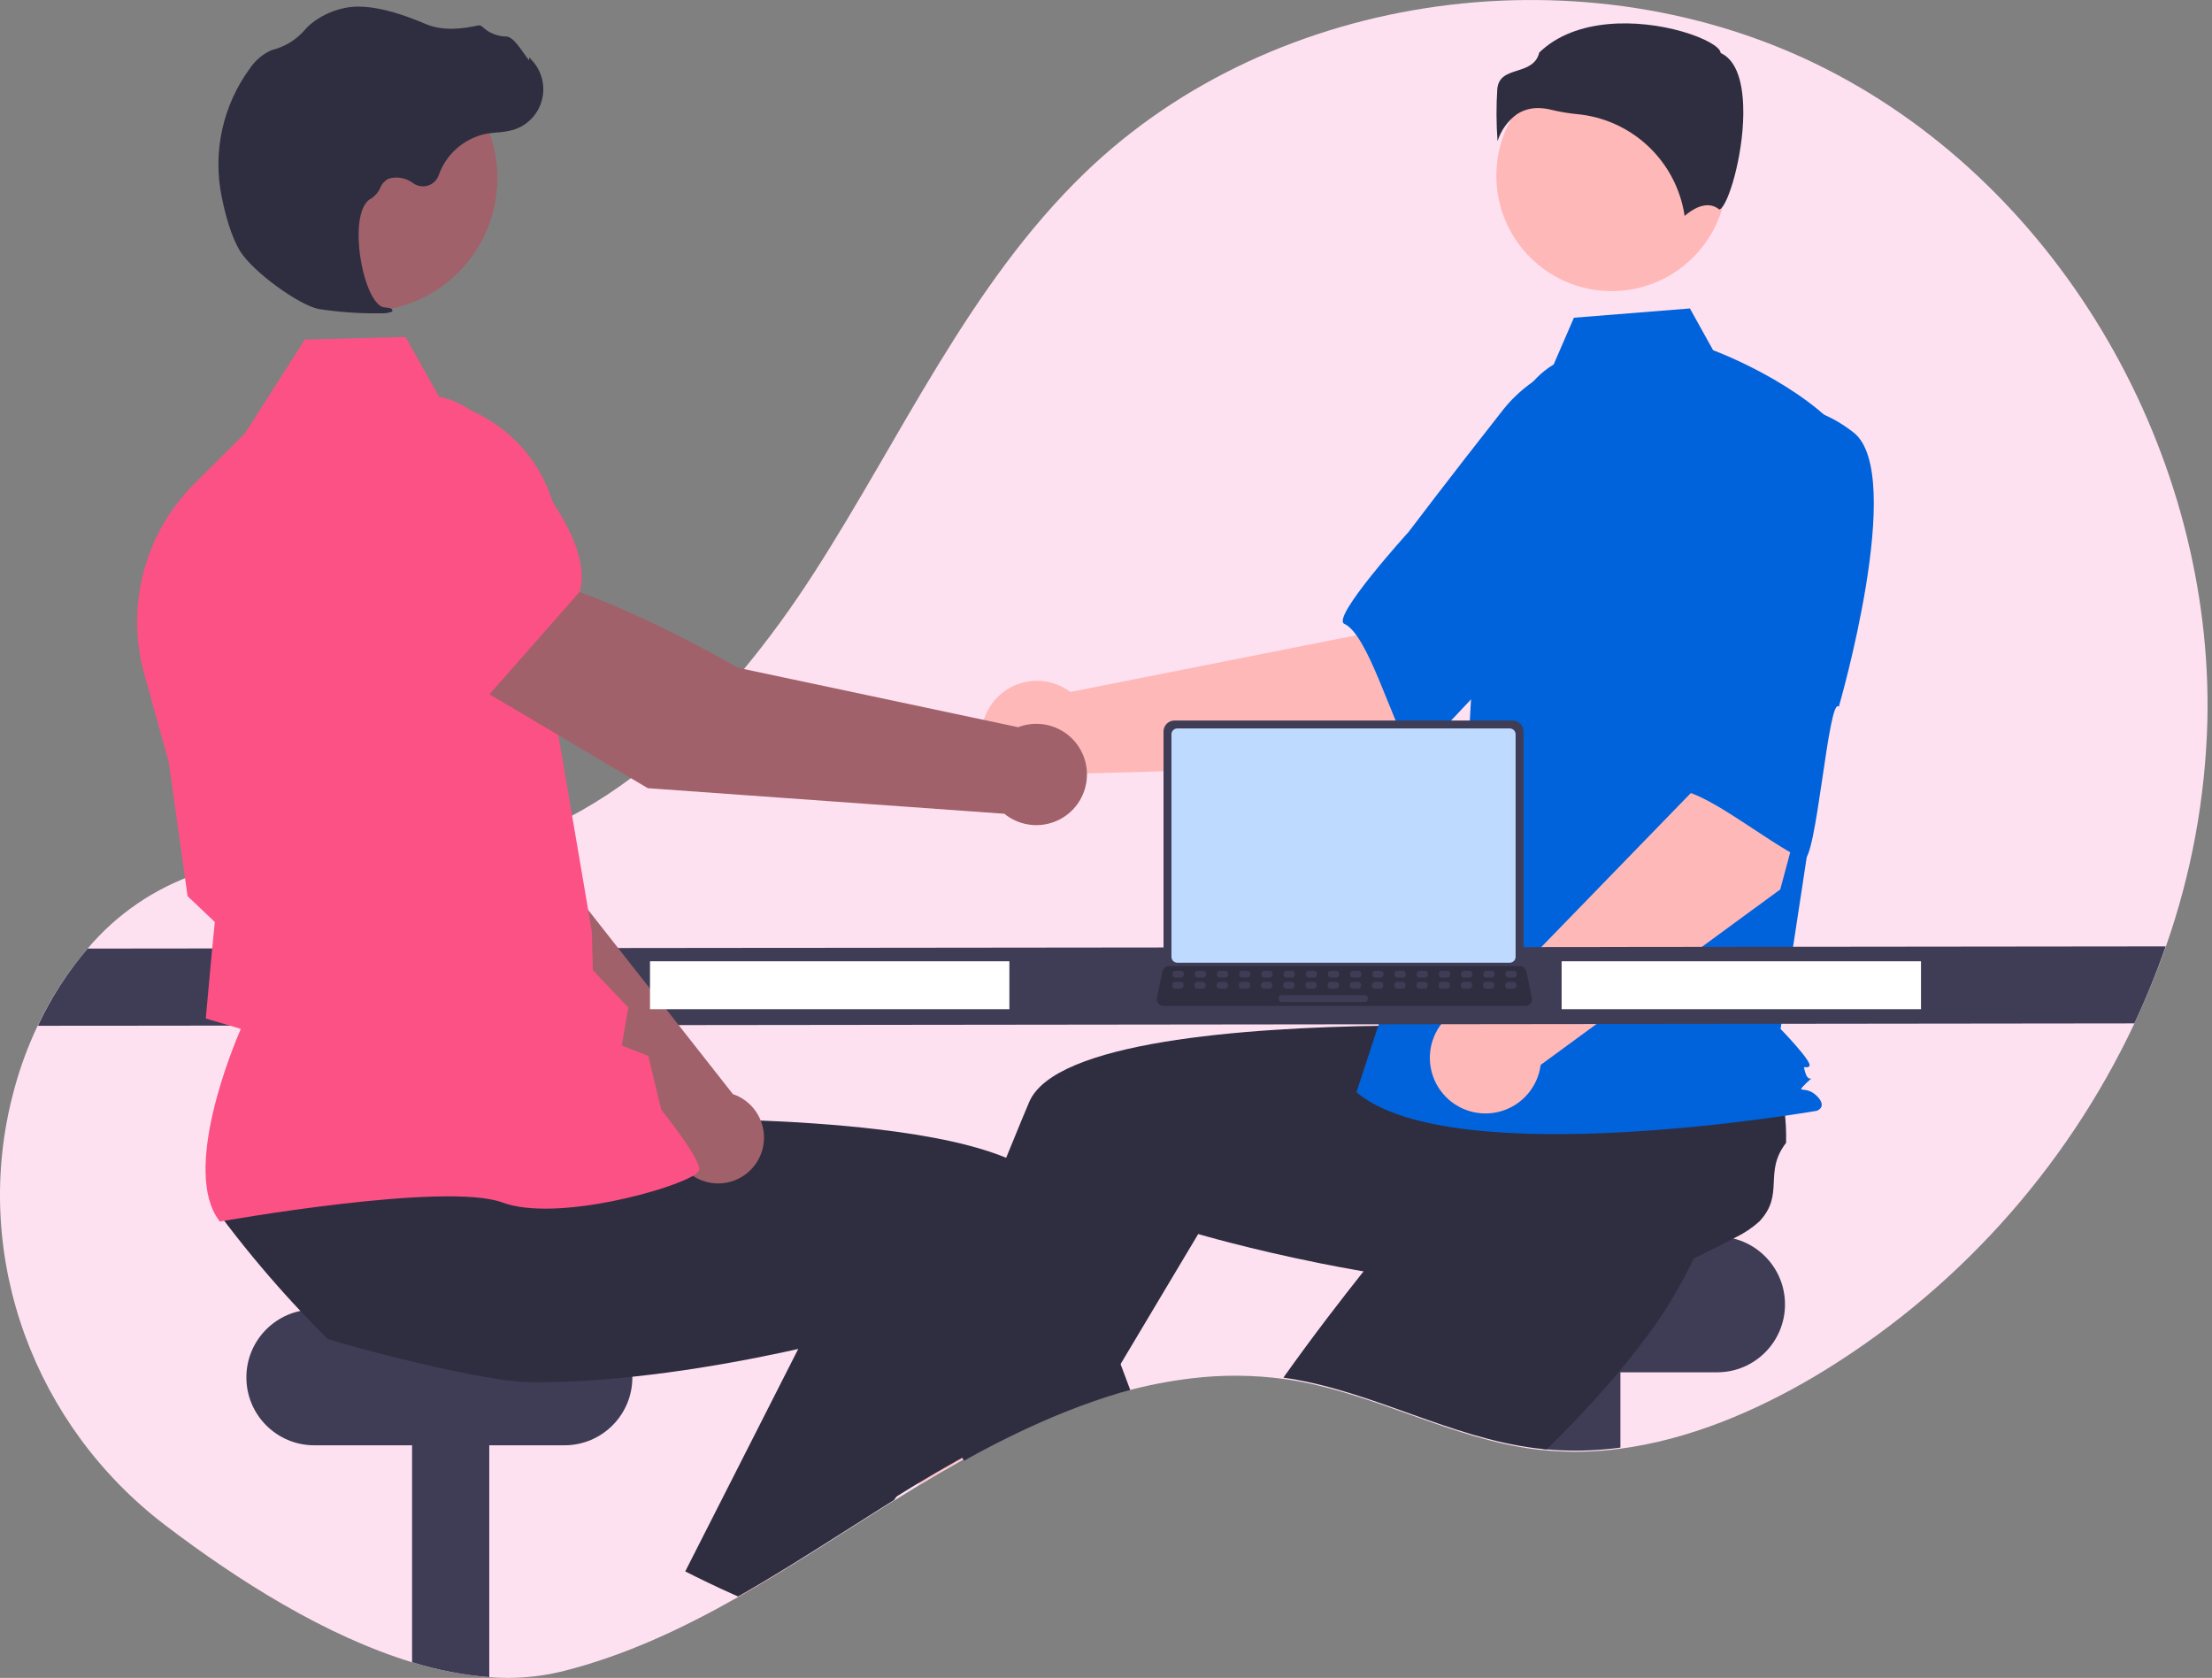
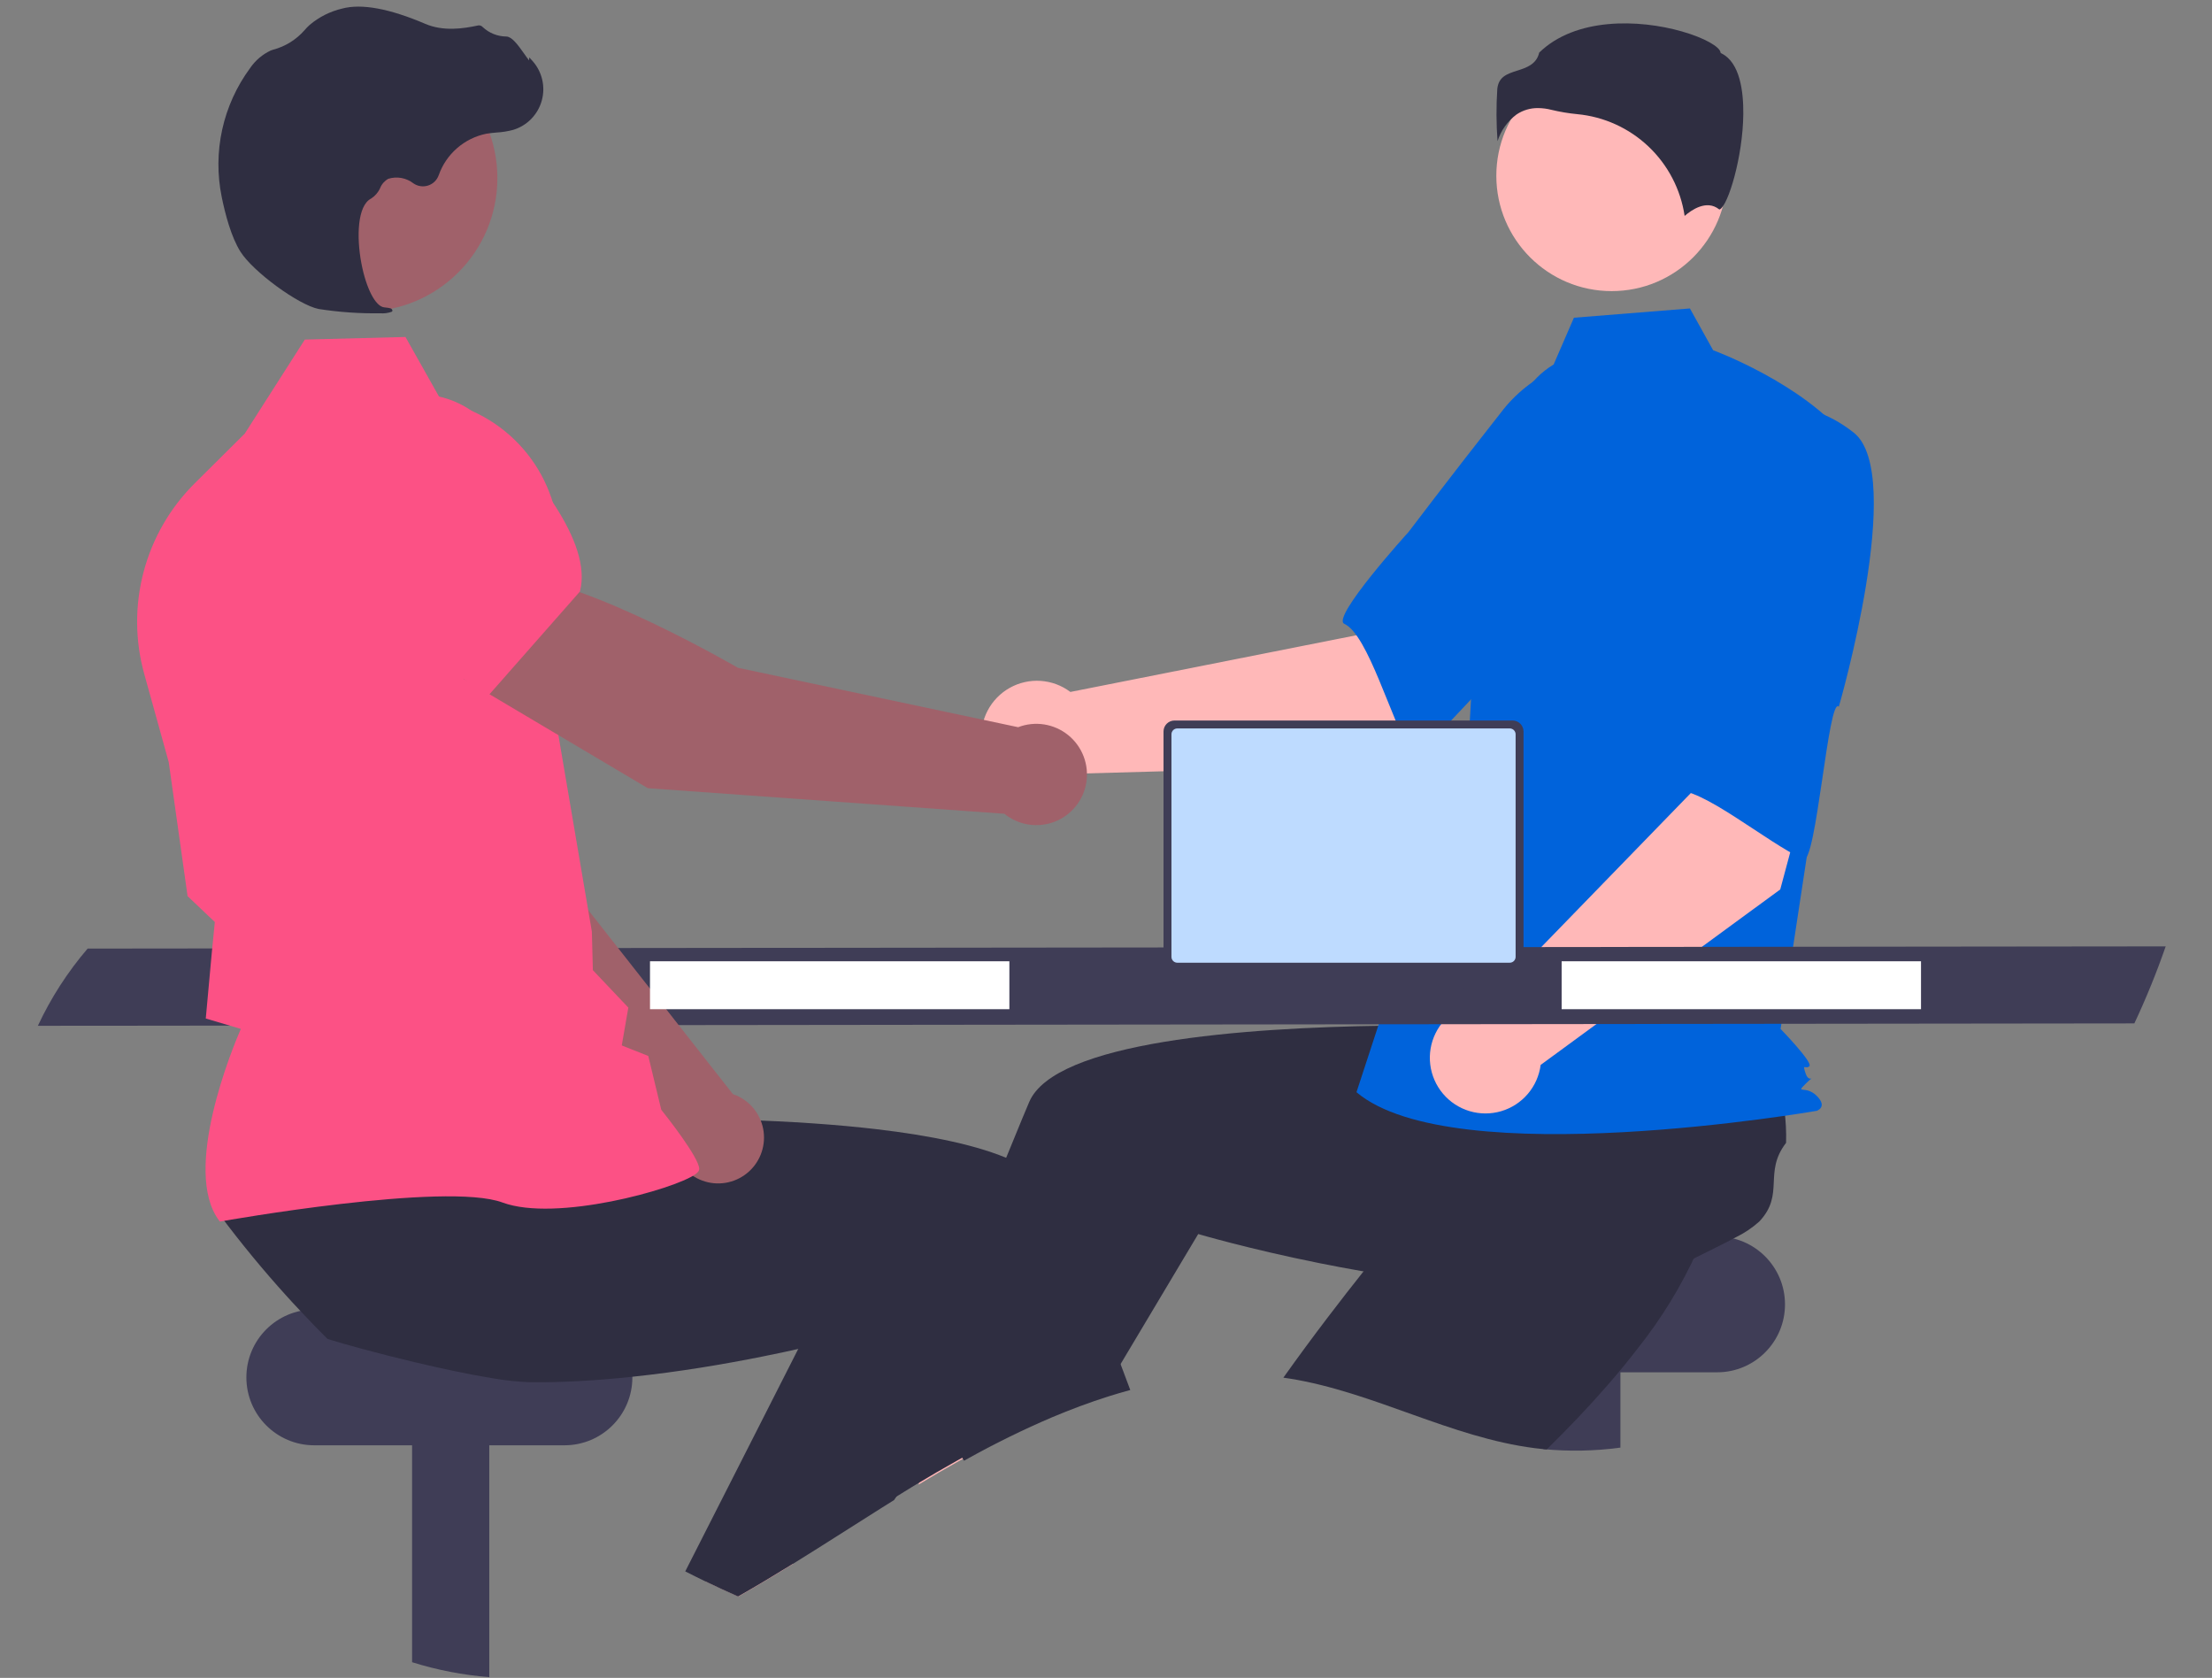
<svg xmlns="http://www.w3.org/2000/svg" width="389" height="295" viewBox="0 0 389 295" fill="none">
  <rect x="0" y="0" width="389" height="295" fill="#808080" stroke="none" />
  <g clip-path="url(#clip0_139_554)">
-     <path d="M29.026 268.129C41.746 277.816 57.243 287.629 72.479 292.255C76.871 293.629 81.403 294.505 85.991 294.869C90.28 295.214 94.597 294.879 98.781 293.877C109.781 291.142 119.981 286.352 129.845 280.756C133.069 278.925 136.256 277.01 139.425 275.056C144.597 271.856 149.718 268.556 154.852 265.323C155.621 264.834 156.385 264.354 157.152 263.879C158.391 263.101 159.634 262.334 160.879 261.579C161.098 261.444 161.317 261.313 161.541 261.179C163.894 259.753 166.288 258.36 168.721 257C169.021 256.837 169.321 256.669 169.616 256.506C174.325 253.893 179.164 251.523 184.116 249.406C187.368 248.036 190.662 246.806 193.989 245.748C195.261 245.348 196.538 244.97 197.819 244.625C201.661 243.571 205.577 242.805 209.533 242.333C214.985 241.673 220.499 241.717 225.939 242.463C226.307 242.514 226.671 242.563 227.039 242.626C241.763 244.984 255.2 252.933 269.989 254.806C270.469 254.867 270.944 254.923 271.424 254.964C271.629 254.983 271.834 255.006 272.039 255.02C276.338 255.388 280.664 255.282 284.939 254.703C296.881 253.128 308.511 248.241 318.98 242.081C343.556 227.442 363.194 205.791 375.372 179.907C377.444 175.513 379.284 171.014 380.884 166.427C385.357 153.708 387.82 140.37 388.184 126.892C389.316 80.131 362.744 33.216 321.024 12.067C279.304 -9.082 224.421 -2.091 190.771 30.399C170.358 50.108 158.547 76.816 143.185 100.676C127.823 124.536 105.985 147.321 77.828 150.797C63.482 152.568 48.469 149.143 34.72 153.597C27.188 156.154 20.5 160.724 15.379 166.811C11.861 170.896 8.918 175.442 6.629 180.323C4.952 183.852 3.59 187.522 2.561 191.291C2.37 191.985 2.193 192.679 2.021 193.374C-4.827 221.349 6.118 250.675 29.026 268.129Z" fill="#FEE1F1" />
    <path d="M301.971 217.397H257.966C251.373 217.397 246.029 222.741 246.029 229.334V229.335C246.029 235.928 251.373 241.272 257.966 241.272H301.971C308.564 241.272 313.908 235.928 313.908 229.335V229.334C313.908 222.741 308.564 217.397 301.971 217.397Z" fill="#3F3D56" />
    <path d="M271.388 234.91V254.773C275.908 255.211 280.464 255.123 284.964 254.511V234.911L271.388 234.91Z" fill="#3F3D56" />
    <path d="M225.693 242.213C226.063 242.264 226.428 242.313 226.793 242.377C241.586 244.746 255.087 252.732 269.945 254.614C270.427 254.675 270.905 254.731 271.387 254.773C271.593 254.792 271.799 254.815 272.005 254.829C275.633 251.276 279.261 247.493 282.669 243.575C284.518 241.454 286.306 239.292 287.987 237.101C292.185 231.832 295.712 226.061 298.487 219.921C298.239 217.182 299.943 210.849 300.757 205.999C301.107 204.376 301.228 202.713 301.117 201.056C300.125 194.493 294.764 195.246 293.117 188.814C291.631 187.581 290.048 186.468 288.384 185.486C288.108 185.322 287.827 185.158 287.537 184.994L269.669 172.63L262.834 179.33L252.434 189.535L241.161 200.588L250.73 210.255C250.73 210.255 242.73 219.473 233.386 231.761C230.875 235.065 228.268 238.59 225.693 242.213Z" fill="#2F2E41" />
    <path d="M72.467 234.91V292.242C76.88 293.622 81.434 294.503 86.043 294.868V234.91H72.467Z" fill="#3F3D56" />
    <path d="M99.27 230.229H55.265C48.672 230.229 43.328 235.573 43.328 242.166V242.167C43.328 248.76 48.672 254.104 55.265 254.104H99.27C105.863 254.104 111.207 248.76 111.207 242.167V242.166C111.207 235.573 105.863 230.229 99.27 230.229Z" fill="#3F3D56" />
    <path d="M161.531 261.013C163.895 259.58 166.3 258.18 168.745 256.813C169.045 256.649 169.345 256.481 169.645 256.313L168.035 255.625L163.691 253.757L163.649 253.738L163.602 253.897L161.531 261.013Z" fill="#FFB6B6" />
    <path d="M154.346 265.18C155.118 264.688 155.886 264.206 156.659 263.729C157.905 262.947 159.153 262.176 160.404 261.416C160.624 261.28 160.844 261.149 161.069 261.016C163.433 259.583 165.838 258.183 168.283 256.816C168.583 256.652 168.883 256.484 169.183 256.316C173.914 253.692 178.776 251.312 183.751 249.186C187.019 247.81 190.328 246.569 193.671 245.511L196.297 241.111L208.117 221.311L210.717 216.962C210.717 216.962 219.579 219.584 232.117 222.097C236.681 223.015 241.728 223.913 247.022 224.672C252.682 225.477 258.622 226.119 264.516 226.428C267.329 226.578 270.134 226.653 272.896 226.628C279.633 226.689 286.351 225.914 292.896 224.32C294.896 222.438 300.938 219.877 305.264 217.532C306.757 216.807 308.142 215.877 309.379 214.77C313.939 209.948 310.044 206.189 314.098 200.927C314.153 198.997 314.054 197.065 313.803 195.15C313.761 194.832 313.719 194.509 313.667 194.181L312.403 172.49L302.909 171.235L288.462 169.325L272.812 167.256L271.089 180.748C271.089 180.748 258.904 180.13 243.465 180.336C218.665 180.673 185.487 183.145 180.993 193.753C180.572 194.753 180.15 195.753 179.729 196.763C178.729 199.169 177.737 201.588 176.752 204.019C173.19 212.819 169.791 221.705 166.687 230.103C164.758 235.327 162.942 240.364 161.271 245.079C159.927 248.871 158.682 252.457 157.545 255.757C156.506 258.772 155.565 261.548 154.727 264.038C154.603 264.426 154.472 264.81 154.346 265.18Z" fill="#2F2E41" />
    <path d="M241.822 134.571L271.808 109.104L252.299 89.36L238.688 111.654L188.236 121.654C186.719 120.512 184.903 119.837 183.008 119.709C181.114 119.582 179.223 120.009 177.567 120.937C175.911 121.866 174.561 123.256 173.681 124.939C172.802 126.622 172.431 128.524 172.614 130.414C172.797 132.304 173.526 134.1 174.712 135.582C175.897 137.065 177.489 138.171 179.293 138.765C181.096 139.358 183.033 139.415 184.868 138.926C186.703 138.438 188.356 137.427 189.626 136.015L241.822 134.571Z" fill="#FFB8B8" />
    <path d="M298.077 75.754C301.542 87.028 268.538 113.916 268.538 113.916C268.171 111.209 249.459 134.548 248.186 132.435C244.568 126.428 240.586 111.579 236.409 109.681C234.02 108.596 247.724 93.51 247.724 93.51C247.724 93.51 254.714 84.262 263.944 72.54C266.492 69.177 269.849 66.514 273.703 64.799C277.557 63.083 281.782 62.37 285.986 62.727C285.986 62.727 294.611 64.48 298.077 75.754Z" fill="#0063db" />
    <path d="M283.424 51.182C294.625 51.182 303.705 42.102 303.705 30.901C303.705 19.7 294.625 10.62 283.424 10.62C272.223 10.62 263.143 19.7 263.143 30.901C263.143 42.102 272.223 51.182 283.424 51.182Z" fill="#FFB8B8" />
    <path d="M273.223 64.084C268.854 66.684 266.24 71.454 264.739 76.311C261.961 85.302 260.289 94.599 259.76 103.995L258.175 132.125L238.548 192.025C255.558 206.418 319.497 195.296 319.497 195.296C319.497 195.296 321.46 194.642 319.497 192.679C317.534 190.716 315.624 192.455 317.586 190.492C319.548 188.529 318.196 190.716 317.541 188.753C316.886 186.79 317.541 188.099 318.195 187.445C318.849 186.791 313.13 180.903 313.13 180.903L318.364 146.522L324.906 77.173C317.055 67.359 301.266 61.573 301.266 61.573L297.186 54.23L276.786 55.862L273.223 64.084Z" fill="#0063db" />
    <path d="M266.695 20.127C265.119 21.303 263.951 22.943 263.356 24.817C263.128 21.755 263.113 18.681 263.313 15.617C263.552 13.463 265.068 12.979 266.824 12.417C268.41 11.91 270.203 11.337 270.685 9.246C277.06 3.046 288.158 3.357 295.754 5.52C299.933 6.71 302.338 8.24 302.554 9.136L302.599 9.32L302.769 9.405C305.99 11.016 306.618 16.105 306.576 20.086C306.497 27.586 303.906 36.114 302.446 36.807C302.369 36.844 302.346 36.829 302.316 36.801C300.116 35.044 297.436 36.935 296.258 37.962C295.563 33.298 293.325 29.001 289.901 25.758C286.478 22.515 282.066 20.512 277.371 20.07C275.838 19.922 274.317 19.667 272.819 19.307C272.059 19.111 271.278 19.008 270.493 19.002C269.142 18.981 267.816 19.373 266.695 20.127V20.127Z" fill="#2F2E41" />
    <path d="M292.246 164.87L298.446 161.693C298.779 161.457 299.016 161.108 299.114 160.711C299.211 160.314 299.162 159.895 298.976 159.531C298.789 159.168 298.478 158.883 298.099 158.73C297.72 158.577 297.299 158.566 296.912 158.698L290.712 161.875C290.379 162.111 290.142 162.46 290.044 162.857C289.947 163.254 289.996 163.673 290.183 164.037C290.369 164.4 290.68 164.685 291.059 164.838C291.438 164.991 291.859 165.002 292.246 164.87V164.87Z" fill="#FC5185" />
    <path d="M313.072 156.38L323.278 118.385L296.005 113.222L297.472 139.301L261.638 176.201C259.741 176.123 257.862 176.598 256.23 177.57C254.599 178.541 253.285 179.966 252.449 181.671C251.614 183.376 251.292 185.287 251.524 187.172C251.756 189.056 252.531 190.833 253.755 192.284C254.979 193.736 256.599 194.8 258.418 195.347C260.236 195.893 262.174 195.899 263.996 195.363C265.818 194.827 267.444 193.773 268.677 192.328C269.909 190.884 270.695 189.112 270.938 187.229L313.072 156.38Z" fill="#FFB8B8" />
    <path d="M325.998 76.065C335.255 83.373 323.374 124.252 323.374 124.252C321.534 122.233 319.397 152.071 317.148 151.052C310.757 148.164 299.048 138.207 294.528 139.019C291.946 139.483 294.651 119.283 294.651 119.283C294.651 119.283 295.151 107.701 296.084 92.811C296.27 88.596 297.519 84.497 299.716 80.895C301.913 77.293 304.985 74.306 308.647 72.211C308.647 72.211 316.741 68.757 325.998 76.065Z" fill="#0063db" />
    <path d="M6.661 180.35L375.347 179.929C377.419 175.514 379.259 170.993 380.858 166.386L15.409 166.775C11.89 170.882 8.947 175.449 6.661 180.35V180.35Z" fill="#3F3D56" />
    <path d="M124.053 278.006C125.968 278.933 127.901 279.827 129.853 280.688C133.092 278.848 136.294 276.924 139.478 274.958L127.672 269.771L124.053 278.006Z" fill="#FFB6B6" />
    <path d="M38.581 213.496C40.501 216.071 42.481 218.594 44.522 221.066C46.404 223.346 48.337 225.582 50.322 227.774C51.141 228.682 51.97 229.586 52.822 230.48C54.381 232.151 55.974 233.794 57.602 235.409C60.533 236.331 66.468 237.956 72.83 239.472C77.46 240.572 82.314 241.616 86.406 242.281C88.697 242.692 91.013 242.94 93.339 243.021C96.101 243.044 98.905 242.969 101.719 242.821C104.893 242.653 108.072 242.39 111.213 242.053C119.382 241.196 127.293 239.862 134.119 238.491C136.619 237.991 138.969 237.491 141.132 236.998C145.232 236.076 148.655 235.214 151.132 234.559C153.927 233.829 155.518 233.359 155.518 233.359L162.518 245.081L166.151 251.162L168.819 255.633L169.531 256.817C169.831 256.653 170.131 256.485 170.431 256.317C175.162 253.693 180.024 251.313 184.999 249.187C188.267 247.811 191.576 246.57 194.919 245.512C196.197 245.112 197.48 244.73 198.767 244.384C198.367 243.303 197.96 242.213 197.545 241.116C196.777 239.07 195.994 237.006 195.195 234.923C193.468 230.41 191.679 225.832 189.84 221.277C188.333 217.537 186.797 213.81 185.24 210.135C184.32 208.25 182.854 206.686 181.032 205.646C180.059 205.032 179.044 204.488 177.994 204.017C172.166 201.363 163.58 199.635 154.119 198.526C153.337 198.437 152.551 198.348 151.76 198.264C143.928 197.44 135.619 197.014 127.848 196.817C123.958 196.717 120.203 196.681 116.711 196.677C115.583 196.677 114.486 196.68 113.42 196.686C110.541 196.7 107.891 196.742 105.56 196.786C105.106 196.795 104.666 196.809 104.235 196.819C103.945 196.819 103.659 196.833 103.378 196.838C98.278 196.969 95.153 197.128 95.153 197.128L93.941 187.616L93.693 185.697L93.459 183.871L93.431 183.642H93.239L89.868 183.576L61.537 183.024L46.061 182.724L48.514 193.238L52.563 210.587C52.138 213.319 38.441 211.171 38.581 213.496Z" fill="#2F2E41" />
    <path d="M120.507 276.274C121.663 276.864 122.829 277.444 123.999 278.006C125.914 278.933 127.847 279.827 129.799 280.688C133.038 278.848 136.24 276.924 139.424 274.958C144.624 271.747 149.765 268.423 154.924 265.179C155.696 264.687 156.464 264.205 157.237 263.728C159.362 260.573 161.53 257.287 163.716 253.902C163.749 253.855 163.777 253.808 163.805 253.761C164.367 252.9 164.926 252.033 165.481 251.161C168.981 245.684 172.494 239.973 175.906 234.14L167.264 230.105L151.198 222.605L148.427 221.313L140.459 237L133.353 250.993L131.773 254.104L120.507 276.274Z" fill="#2F2E41" />
    <path d="M118.37 201.537L77.408 162.037L66.058 129.888L82.804 122.606C91.404 130.846 100.704 156.506 100.704 156.506L128.891 192.367C129.111 192.442 129.33 192.522 129.546 192.618C130.816 193.178 131.919 194.056 132.75 195.167C133.581 196.278 134.111 197.584 134.29 198.96C134.468 200.336 134.289 201.735 133.769 203.021C133.249 204.307 132.406 205.438 131.321 206.303C130.237 207.168 128.947 207.739 127.578 207.961C126.208 208.182 124.804 208.046 123.503 207.567C122.201 207.087 121.045 206.28 120.146 205.223C119.247 204.166 118.636 202.895 118.372 201.533L118.37 201.537Z" fill="#A0616A" />
    <path d="M87.892 126.517L66.65 133.26L66.57 133.247C58.664 131.923 52.103 119.01 47.992 108.411C46.639 104.915 46.664 101.036 48.062 97.557C49.46 94.079 52.127 91.261 55.523 89.674V89.674C58.036 88.52 60.822 88.092 63.565 88.438C66.309 88.784 68.9 89.891 71.048 91.633L81.956 100.546L87.892 126.517Z" fill="#FC5185" />
    <path d="M38.666 214.772L38.542 214.607C31.915 205.817 40.979 184.05 42.349 180.894L36.187 179.069L37.261 167.336L37.778 162.104L32.987 157.554L32.971 157.438L29.671 133.988L25.359 118.468C23.734 112.601 23.7 106.407 25.259 100.521C26.819 94.636 29.917 89.272 34.235 84.98L43.048 76.229L53.607 59.701L71.307 59.244L77.673 70.554C83.596 71.76 88.908 75.006 92.683 79.727C96.458 84.447 98.457 90.343 98.331 96.386L97.731 126.494L104.084 163.794L104.262 170.57L110.497 177.15L109.344 183.802L114.008 185.66L116.29 195.112C117.162 196.203 122.917 203.478 122.969 205.506C122.977 205.806 122.76 206.106 122.286 206.45C118.561 209.115 97.738 214.891 88.367 211.419C78.385 207.719 39.267 214.664 38.867 214.735L38.666 214.772Z" fill="#FC5185" />
    <path d="M64.013 54.767C76.967 54.767 87.468 44.266 87.468 31.312C87.468 18.358 76.967 7.857 64.013 7.857C51.059 7.857 40.558 18.358 40.558 31.312C40.558 44.266 51.059 54.767 64.013 54.767Z" fill="#A0616A" />
    <path d="M66.875 55.08C63.243 55.137 59.612 54.883 56.023 54.322C52.466 53.599 44.507 47.767 42.289 44.257C40.641 41.65 39.589 37.578 38.989 34.621C38.189 30.709 38.219 26.672 39.078 22.773C39.937 18.873 41.606 15.197 43.976 11.983C44.887 10.639 46.144 9.566 47.615 8.877C47.745 8.826 47.88 8.777 48.015 8.742C50.158 8.178 52.083 6.987 53.544 5.321C53.827 4.984 54.134 4.668 54.463 4.375C56.114 2.982 58.072 1.999 60.176 1.507C63.576 0.598 68.486 1.5 74.783 4.191C77.946 5.543 81.406 5.054 84.067 4.476C84.216 4.447 84.371 4.458 84.514 4.507C84.658 4.557 84.787 4.643 84.887 4.757C86.019 5.82 87.512 6.415 89.065 6.422C90.016 6.464 91.014 7.781 92.221 9.498C92.495 9.888 92.814 10.343 93.044 10.62L93.075 10.088L93.613 10.681C94.459 11.613 95.055 12.745 95.345 13.969C95.636 15.194 95.612 16.472 95.276 17.685C94.94 18.898 94.302 20.006 93.423 20.907C92.543 21.807 91.45 22.47 90.245 22.834C89.288 23.089 88.308 23.245 87.319 23.3C86.719 23.354 86.101 23.41 85.507 23.513C83.602 23.903 81.83 24.781 80.365 26.061C78.9 27.34 77.792 28.977 77.149 30.813C76.997 31.237 76.749 31.621 76.425 31.934C76.102 32.248 75.71 32.482 75.281 32.62C74.852 32.758 74.397 32.796 73.951 32.73C73.505 32.664 73.081 32.497 72.71 32.241C72.092 31.76 71.366 31.435 70.595 31.294C69.824 31.154 69.03 31.202 68.282 31.435C67.635 31.795 67.132 32.365 66.856 33.052C66.52 33.818 65.963 34.466 65.256 34.913C62.845 36.156 62.679 41.662 63.545 46.252C64.38 50.676 66.029 53.877 67.557 54.035C68.733 54.157 68.867 54.24 68.957 54.448L69.033 54.634L68.901 54.808C68.253 55.043 67.562 55.136 66.875 55.08V55.08Z" fill="#2F2E41" />
    <path d="M81.532 119.357L90.576 101.327C103.703 102.227 129.756 117.401 129.756 117.401L179.05 127.852C180.51 127.291 182.093 127.124 183.638 127.368C185.184 127.613 186.637 128.26 187.853 129.245C189.069 130.23 190.003 131.518 190.563 132.979C191.123 134.44 191.288 136.023 191.041 137.568C190.795 139.113 190.145 140.566 189.159 141.78C188.172 142.995 186.883 143.928 185.421 144.486C183.96 145.043 182.377 145.206 180.832 144.958C179.287 144.709 177.835 144.058 176.622 143.07L113.922 138.575L81.532 119.357Z" fill="#A0616A" />
    <path d="M85.715 122.479L62.096 104.927L57.936 89.934C57.13 86.988 57.164 83.875 58.035 80.947C58.905 78.019 60.577 75.393 62.861 73.365V73.365C65.977 70.637 70.011 69.194 74.15 69.328C78.289 69.461 82.222 71.161 85.155 74.084C94.043 82.956 104.181 95.333 102.003 103.915L101.981 104.002L85.715 122.479Z" fill="#FC5185" />
    <path d="M177.507 169.006H114.309V177.432H177.507V169.006Z" fill="white" />
    <path d="M337.826 169.006H274.628V177.432H337.826V169.006Z" fill="white" />
    <path d="M267.926 128.602V168.723C267.925 169.234 267.722 169.724 267.361 170.086C266.999 170.447 266.509 170.651 265.998 170.651H206.543C206.032 170.651 205.542 170.447 205.18 170.086C204.819 169.724 204.616 169.234 204.615 168.723V128.602C204.616 128.091 204.82 127.602 205.181 127.241C205.543 126.88 206.032 126.677 206.543 126.676H265.997C266.508 126.677 266.997 126.88 267.359 127.241C267.72 127.602 267.924 128.091 267.925 128.602H267.926Z" fill="#3F3D56" />
    <path d="M266.534 129.102V168.229C266.534 168.502 266.425 168.765 266.232 168.958C266.038 169.151 265.776 169.26 265.503 169.26H207.041C206.768 169.26 206.506 169.151 206.312 168.958C206.119 168.765 206.01 168.502 206.01 168.229V129.102C206.01 128.828 206.119 128.566 206.312 128.372C206.505 128.179 206.767 128.07 207.041 128.069H265.503C265.777 128.07 266.039 128.179 266.232 128.372C266.425 128.566 266.534 128.828 266.534 129.102V129.102Z" fill="#bedbff" />
-     <path d="M269.167 176.429C269.058 176.566 268.92 176.676 268.762 176.751C268.604 176.826 268.432 176.865 268.257 176.864H204.595C204.421 176.864 204.249 176.825 204.092 176.75C203.935 176.675 203.796 176.566 203.686 176.431C203.577 176.295 203.499 176.137 203.458 175.968C203.417 175.799 203.414 175.623 203.45 175.452L204.438 170.758C204.479 170.567 204.567 170.389 204.695 170.24C204.822 170.091 204.984 169.977 205.167 169.907C205.3 169.855 205.441 169.829 205.583 169.829H267.272C267.414 169.829 267.556 169.855 267.688 169.907C267.871 169.977 268.033 170.091 268.161 170.24C268.288 170.389 268.376 170.567 268.417 170.758L269.405 175.452C269.441 175.622 269.438 175.798 269.396 175.967C269.355 176.136 269.277 176.294 269.167 176.429V176.429Z" fill="#2F2E41" />
    <path d="M207.687 170.687H206.702C206.433 170.687 206.214 170.905 206.214 171.175V171.375C206.214 171.645 206.433 171.863 206.702 171.863H207.687C207.957 171.863 208.175 171.645 208.175 171.375V171.175C208.175 170.905 207.957 170.687 207.687 170.687Z" fill="#3F3D56" />
    <path d="M211.59 170.687H210.605C210.336 170.687 210.117 170.905 210.117 171.175V171.375C210.117 171.645 210.336 171.863 210.605 171.863H211.59C211.86 171.863 212.078 171.645 212.078 171.375V171.175C212.078 170.905 211.86 170.687 211.59 170.687Z" fill="#3F3D56" />
    <path d="M215.493 170.687H214.508C214.239 170.687 214.02 170.905 214.02 171.175V171.375C214.02 171.645 214.239 171.863 214.508 171.863H215.493C215.763 171.863 215.981 171.645 215.981 171.375V171.175C215.981 170.905 215.763 170.687 215.493 170.687Z" fill="#3F3D56" />
    <path d="M219.396 170.687H218.411C218.142 170.687 217.923 170.905 217.923 171.175V171.375C217.923 171.645 218.142 171.863 218.411 171.863H219.396C219.666 171.863 219.884 171.645 219.884 171.375V171.175C219.884 170.905 219.666 170.687 219.396 170.687Z" fill="#3F3D56" />
    <path d="M223.299 170.687H222.314C222.045 170.687 221.826 170.905 221.826 171.175V171.375C221.826 171.645 222.045 171.863 222.314 171.863H223.299C223.569 171.863 223.787 171.645 223.787 171.375V171.175C223.787 170.905 223.569 170.687 223.299 170.687Z" fill="#3F3D56" />
    <path d="M227.202 170.687H226.217C225.947 170.687 225.729 170.905 225.729 171.175V171.375C225.729 171.645 225.947 171.863 226.217 171.863H227.202C227.472 171.863 227.69 171.645 227.69 171.375V171.175C227.69 170.905 227.472 170.687 227.202 170.687Z" fill="#3F3D56" />
    <path d="M231.105 170.687H230.12C229.851 170.687 229.632 170.905 229.632 171.175V171.375C229.632 171.645 229.851 171.863 230.12 171.863H231.105C231.375 171.863 231.593 171.645 231.593 171.375V171.175C231.593 170.905 231.375 170.687 231.105 170.687Z" fill="#3F3D56" />
    <path d="M235.008 170.687H234.023C233.754 170.687 233.535 170.905 233.535 171.175V171.375C233.535 171.645 233.754 171.863 234.023 171.863H235.008C235.278 171.863 235.496 171.645 235.496 171.375V171.175C235.496 170.905 235.278 170.687 235.008 170.687Z" fill="#3F3D56" />
    <path d="M238.911 170.687H237.926C237.656 170.687 237.438 170.905 237.438 171.175V171.375C237.438 171.645 237.656 171.863 237.926 171.863H238.911C239.181 171.863 239.399 171.645 239.399 171.375V171.175C239.399 170.905 239.181 170.687 238.911 170.687Z" fill="#3F3D56" />
    <path d="M242.814 170.687H241.829C241.56 170.687 241.341 170.905 241.341 171.175V171.375C241.341 171.645 241.56 171.863 241.829 171.863H242.814C243.084 171.863 243.302 171.645 243.302 171.375V171.175C243.302 170.905 243.084 170.687 242.814 170.687Z" fill="#3F3D56" />
    <path d="M246.717 170.687H245.732C245.463 170.687 245.244 170.905 245.244 171.175V171.375C245.244 171.645 245.463 171.863 245.732 171.863H246.717C246.987 171.863 247.205 171.645 247.205 171.375V171.175C247.205 170.905 246.987 170.687 246.717 170.687Z" fill="#3F3D56" />
    <path d="M250.62 170.687H249.635C249.365 170.687 249.147 170.905 249.147 171.175V171.375C249.147 171.645 249.365 171.863 249.635 171.863H250.62C250.889 171.863 251.108 171.645 251.108 171.375V171.175C251.108 170.905 250.889 170.687 250.62 170.687Z" fill="#3F3D56" />
    <path d="M254.523 170.687H253.538C253.269 170.687 253.05 170.905 253.05 171.175V171.375C253.05 171.645 253.269 171.863 253.538 171.863H254.523C254.793 171.863 255.011 171.645 255.011 171.375V171.175C255.011 170.905 254.793 170.687 254.523 170.687Z" fill="#3F3D56" />
    <path d="M258.426 170.687H257.441C257.172 170.687 256.953 170.905 256.953 171.175V171.375C256.953 171.645 257.172 171.863 257.441 171.863H258.426C258.696 171.863 258.914 171.645 258.914 171.375V171.175C258.914 170.905 258.696 170.687 258.426 170.687Z" fill="#3F3D56" />
-     <path d="M262.329 170.687H261.344C261.074 170.687 260.856 170.905 260.856 171.175V171.375C260.856 171.645 261.074 171.863 261.344 171.863H262.329C262.598 171.863 262.817 171.645 262.817 171.375V171.175C262.817 170.905 262.598 170.687 262.329 170.687Z" fill="#3F3D56" />
    <path d="M266.232 170.687H265.247C264.978 170.687 264.759 170.905 264.759 171.175V171.375C264.759 171.645 264.978 171.863 265.247 171.863H266.232C266.502 171.863 266.72 171.645 266.72 171.375V171.175C266.72 170.905 266.502 170.687 266.232 170.687Z" fill="#3F3D56" />
    <path d="M207.64 172.638H206.655C206.385 172.638 206.167 172.857 206.167 173.126V173.326C206.167 173.596 206.385 173.814 206.655 173.814H207.64C207.91 173.814 208.128 173.596 208.128 173.326V173.126C208.128 172.857 207.91 172.638 207.64 172.638Z" fill="#3F3D56" />
    <path d="M211.544 172.638H210.559C210.29 172.638 210.071 172.857 210.071 173.126V173.326C210.071 173.596 210.29 173.814 210.559 173.814H211.544C211.814 173.814 212.032 173.596 212.032 173.326V173.126C212.032 172.857 211.814 172.638 211.544 172.638Z" fill="#3F3D56" />
    <path d="M215.447 172.638H214.462C214.193 172.638 213.974 172.857 213.974 173.126V173.326C213.974 173.596 214.193 173.814 214.462 173.814H215.447C215.717 173.814 215.935 173.596 215.935 173.326V173.126C215.935 172.857 215.717 172.638 215.447 172.638Z" fill="#3F3D56" />
    <path d="M219.35 172.638H218.365C218.095 172.638 217.877 172.857 217.877 173.126V173.326C217.877 173.596 218.095 173.814 218.365 173.814H219.35C219.619 173.814 219.838 173.596 219.838 173.326V173.126C219.838 172.857 219.619 172.638 219.35 172.638Z" fill="#3F3D56" />
    <path d="M223.253 172.638H222.268C221.999 172.638 221.78 172.857 221.78 173.126V173.326C221.78 173.596 221.999 173.814 222.268 173.814H223.253C223.523 173.814 223.741 173.596 223.741 173.326V173.126C223.741 172.857 223.523 172.638 223.253 172.638Z" fill="#3F3D56" />
    <path d="M227.156 172.638H226.171C225.902 172.638 225.683 172.857 225.683 173.126V173.326C225.683 173.596 225.902 173.814 226.171 173.814H227.156C227.426 173.814 227.644 173.596 227.644 173.326V173.126C227.644 172.857 227.426 172.638 227.156 172.638Z" fill="#3F3D56" />
    <path d="M231.059 172.638H230.074C229.805 172.638 229.586 172.857 229.586 173.126V173.326C229.586 173.596 229.805 173.814 230.074 173.814H231.059C231.329 173.814 231.547 173.596 231.547 173.326V173.126C231.547 172.857 231.329 172.638 231.059 172.638Z" fill="#3F3D56" />
    <path d="M234.962 172.638H233.977C233.707 172.638 233.489 172.857 233.489 173.126V173.326C233.489 173.596 233.707 173.814 233.977 173.814H234.962C235.232 173.814 235.45 173.596 235.45 173.326V173.126C235.45 172.857 235.232 172.638 234.962 172.638Z" fill="#3F3D56" />
    <path d="M238.865 172.638H237.88C237.611 172.638 237.392 172.857 237.392 173.126V173.326C237.392 173.596 237.611 173.814 237.88 173.814H238.865C239.135 173.814 239.353 173.596 239.353 173.326V173.126C239.353 172.857 239.135 172.638 238.865 172.638Z" fill="#3F3D56" />
    <path d="M242.768 172.638H241.783C241.514 172.638 241.295 172.857 241.295 173.126V173.326C241.295 173.596 241.514 173.814 241.783 173.814H242.768C243.038 173.814 243.256 173.596 243.256 173.326V173.126C243.256 172.857 243.038 172.638 242.768 172.638Z" fill="#3F3D56" />
    <path d="M246.671 172.638H245.686C245.416 172.638 245.198 172.857 245.198 173.126V173.326C245.198 173.596 245.416 173.814 245.686 173.814H246.671C246.941 173.814 247.159 173.596 247.159 173.326V173.126C247.159 172.857 246.941 172.638 246.671 172.638Z" fill="#3F3D56" />
    <path d="M250.574 172.638H249.589C249.32 172.638 249.101 172.857 249.101 173.126V173.326C249.101 173.596 249.32 173.814 249.589 173.814H250.574C250.844 173.814 251.062 173.596 251.062 173.326V173.126C251.062 172.857 250.844 172.638 250.574 172.638Z" fill="#3F3D56" />
    <path d="M254.477 172.638H253.492C253.223 172.638 253.004 172.857 253.004 173.126V173.326C253.004 173.596 253.223 173.814 253.492 173.814H254.477C254.747 173.814 254.965 173.596 254.965 173.326V173.126C254.965 172.857 254.747 172.638 254.477 172.638Z" fill="#3F3D56" />
    <path d="M258.38 172.638H257.395C257.125 172.638 256.907 172.857 256.907 173.126V173.326C256.907 173.596 257.125 173.814 257.395 173.814H258.38C258.649 173.814 258.868 173.596 258.868 173.326V173.126C258.868 172.857 258.649 172.638 258.38 172.638Z" fill="#3F3D56" />
    <path d="M262.283 172.638H261.298C261.029 172.638 260.81 172.857 260.81 173.126V173.326C260.81 173.596 261.029 173.814 261.298 173.814H262.283C262.553 173.814 262.771 173.596 262.771 173.326V173.126C262.771 172.857 262.553 172.638 262.283 172.638Z" fill="#3F3D56" />
    <path d="M266.186 172.638H265.201C264.932 172.638 264.713 172.857 264.713 173.126V173.326C264.713 173.596 264.932 173.814 265.201 173.814H266.186C266.456 173.814 266.674 173.596 266.674 173.326V173.126C266.674 172.857 266.456 172.638 266.186 172.638Z" fill="#3F3D56" />
    <path d="M240.061 174.98H225.351C225.082 174.98 224.863 175.198 224.863 175.468V175.668C224.863 175.937 225.082 176.156 225.351 176.156H240.061C240.331 176.156 240.549 175.937 240.549 175.668V175.468C240.549 175.198 240.331 174.98 240.061 174.98Z" fill="#3F3D56" />
  </g>
  <defs>
    <clipPath id="clip0_139_554">
      <rect width="388.227" height="295" fill="white" />
    </clipPath>
  </defs>
</svg>